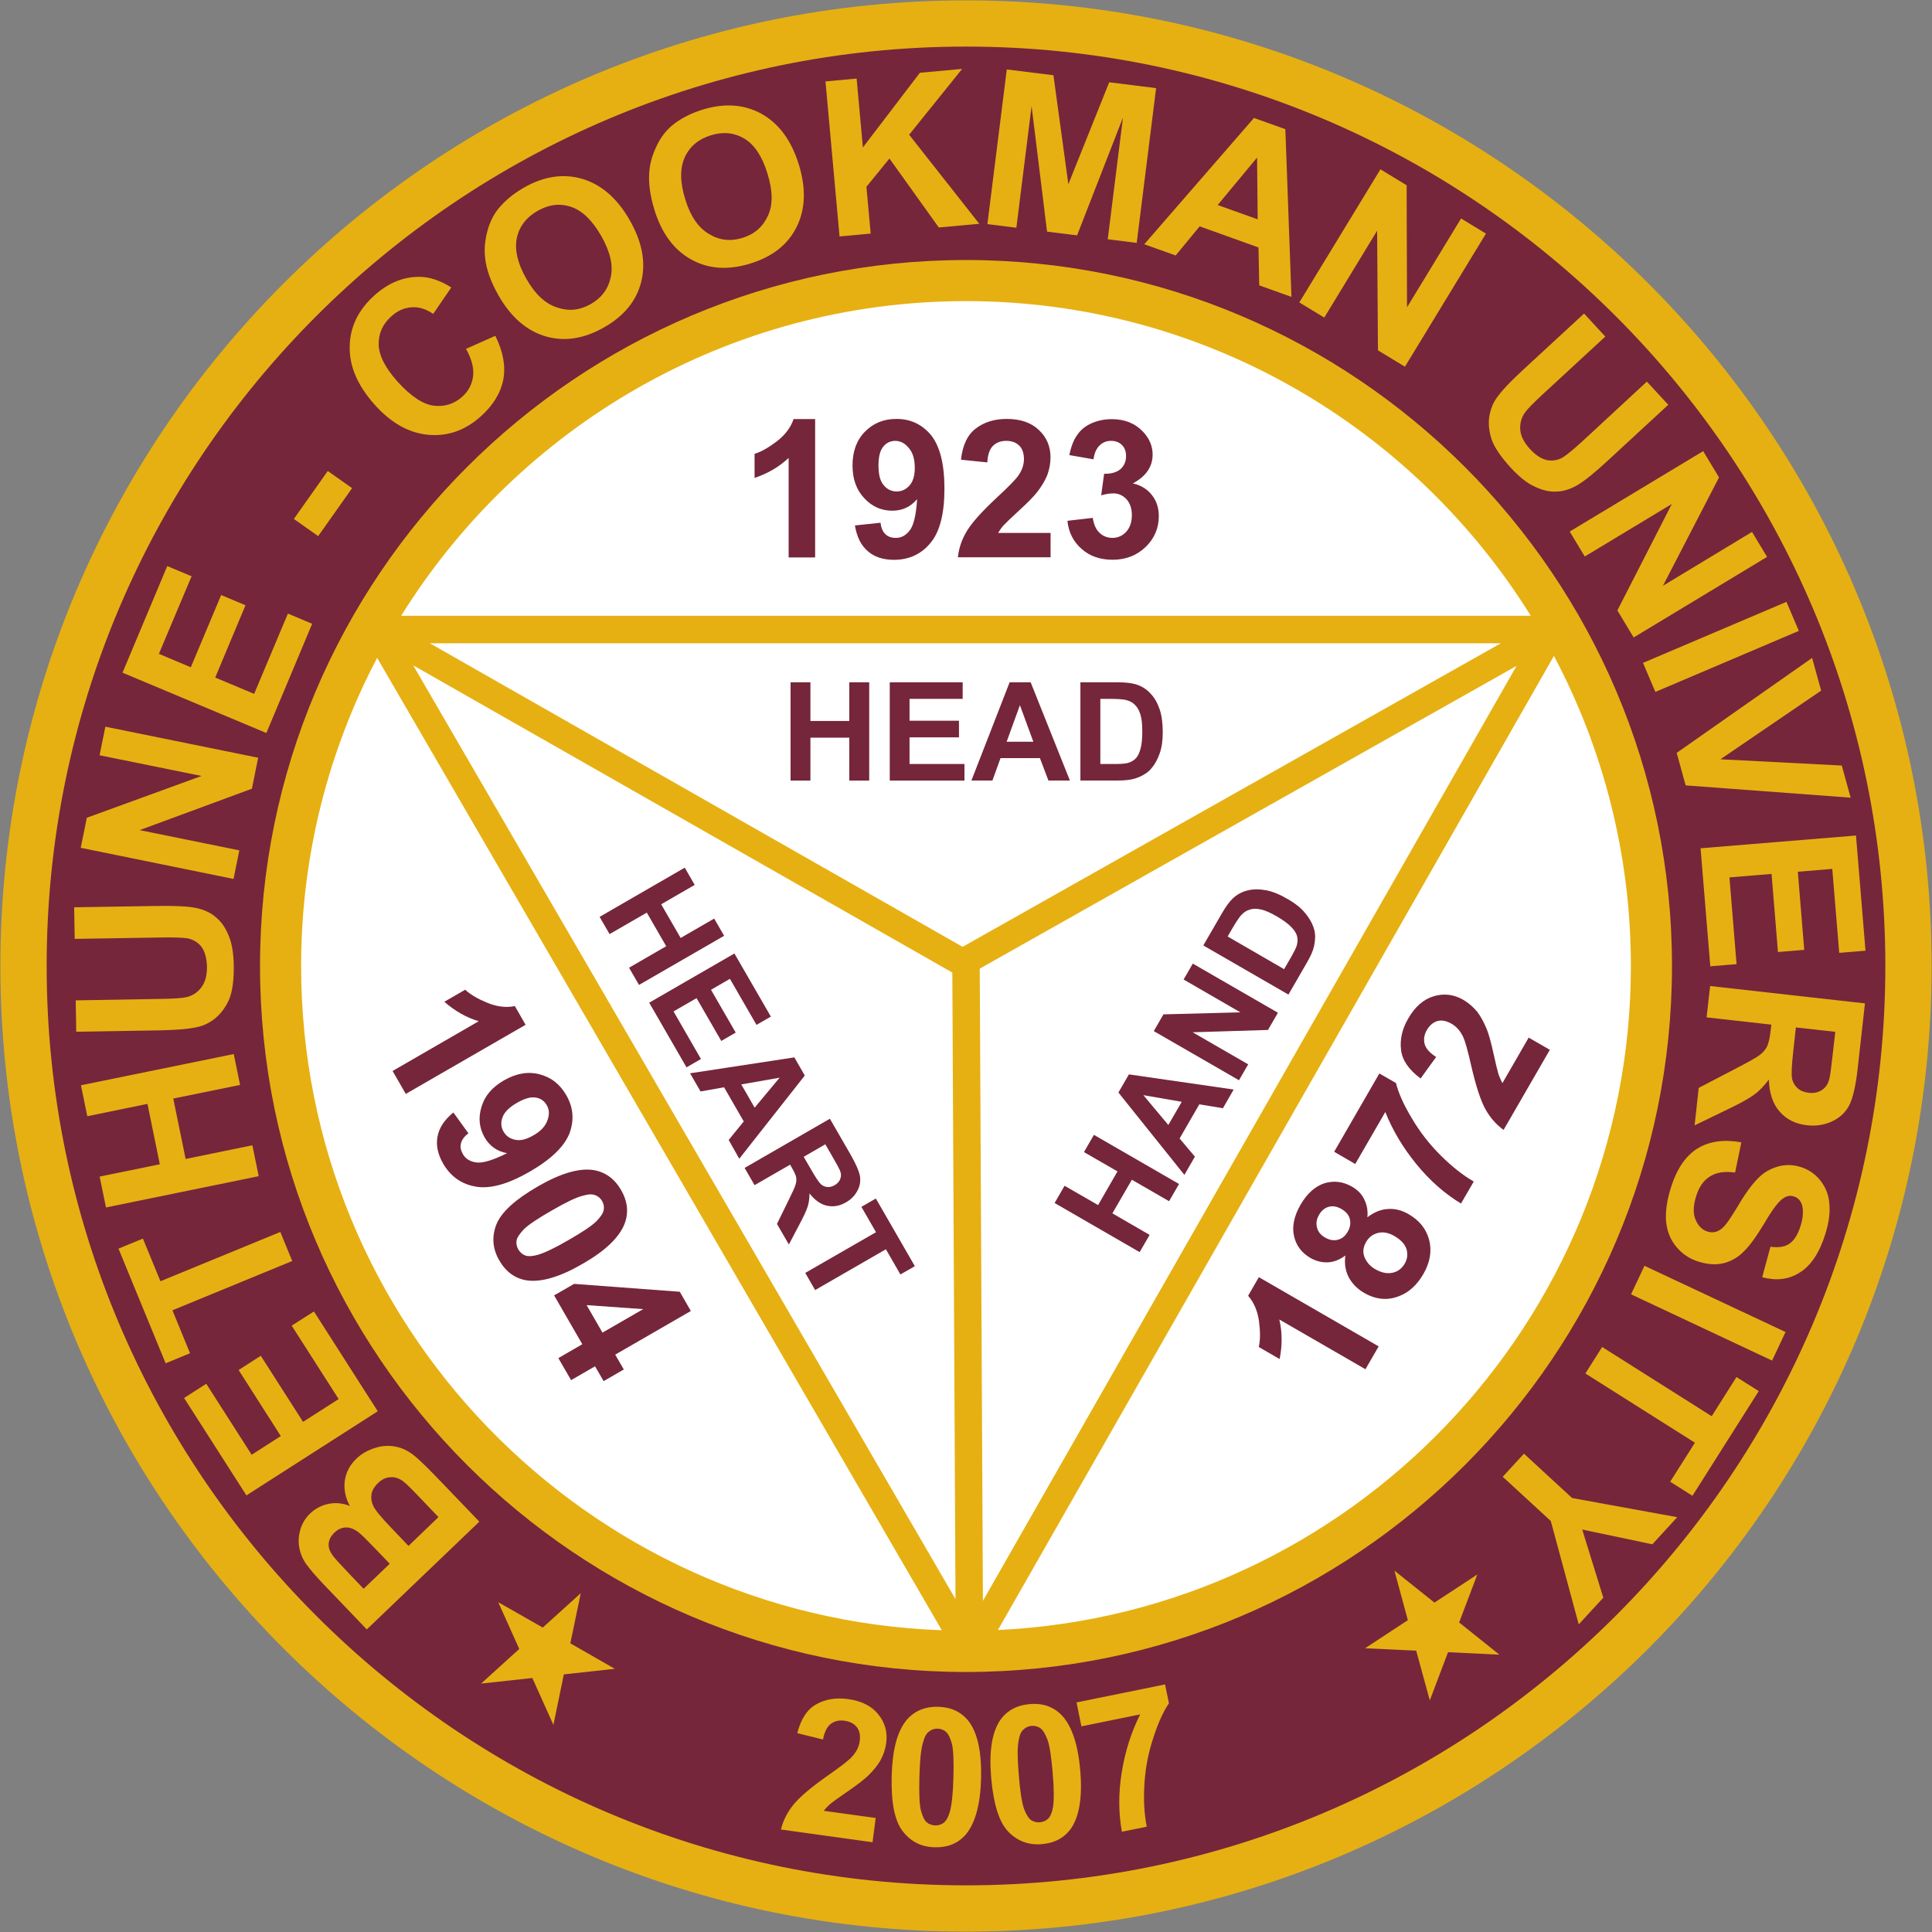
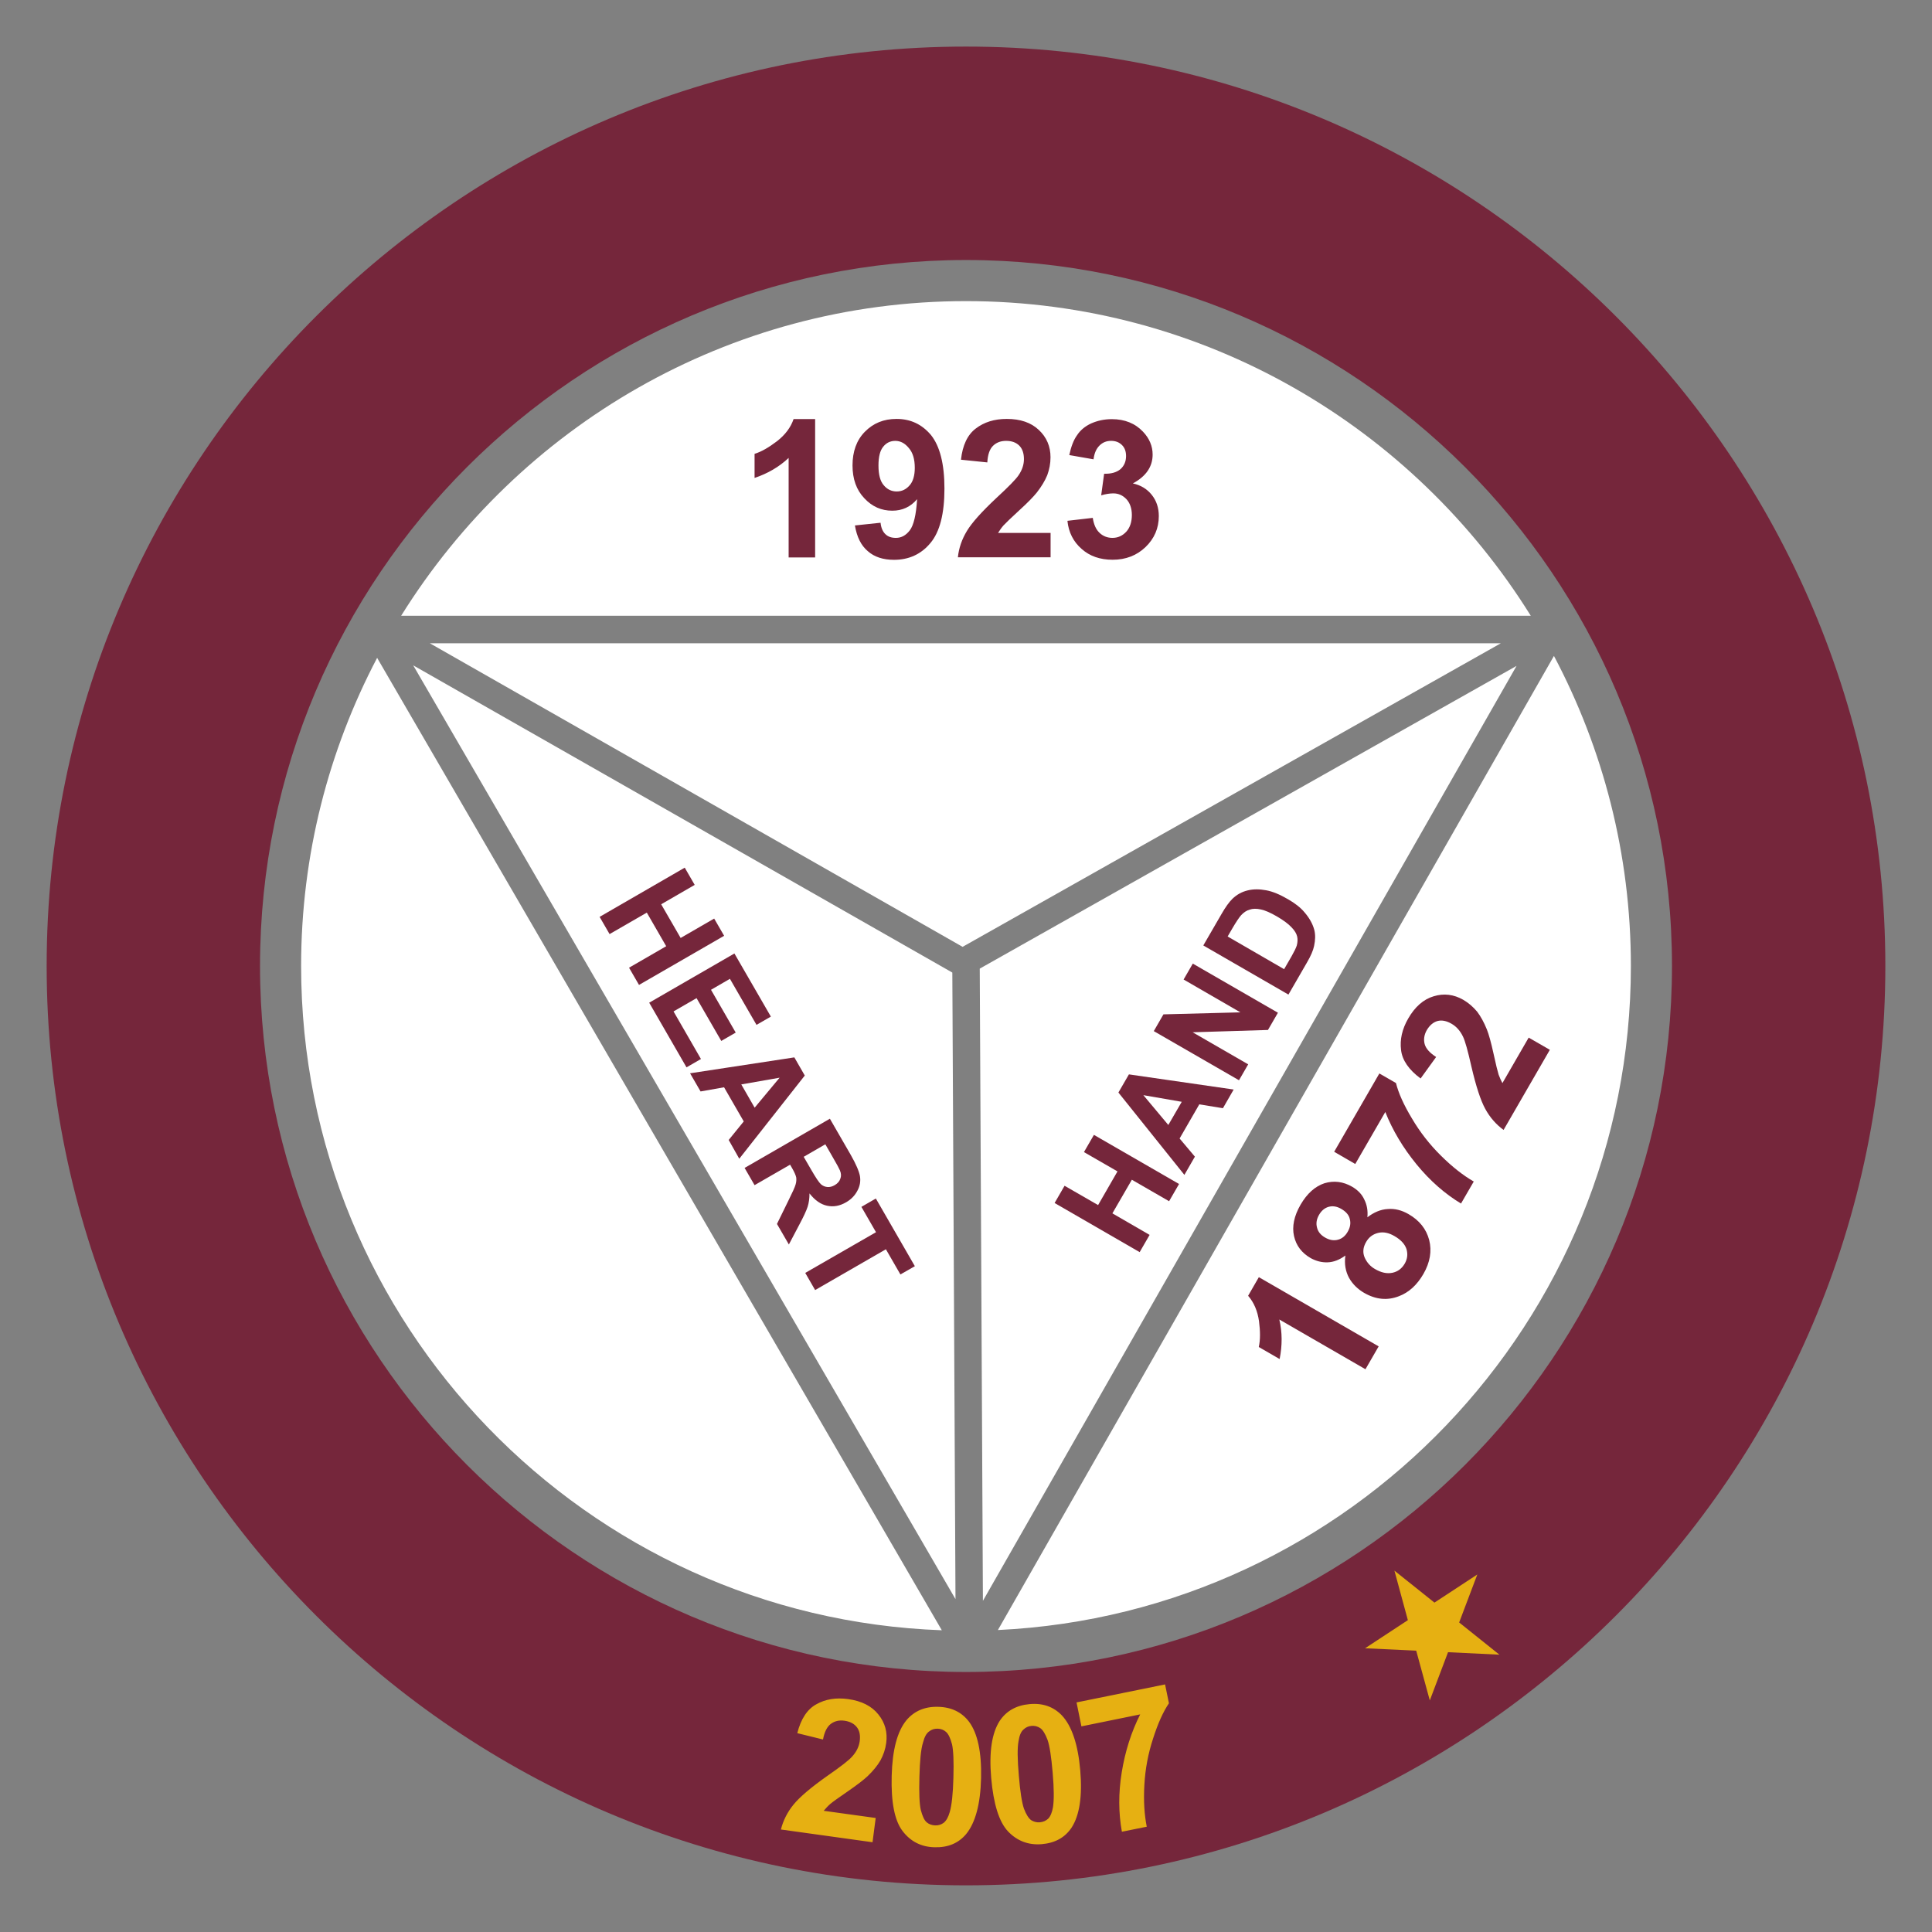
<svg xmlns="http://www.w3.org/2000/svg" xmlns:xlink="http://www.w3.org/1999/xlink" version="1.1" id="Layer_1" x="0px" y="0px" width="250.1px" height="250.1px" viewBox="0 0 250.1 250.1" style="enable-background:new 0 0 250.1 250.1;" xml:space="preserve">
  <rect x="0" y="0" width="250.1" height="250.1" fill="#808080" stroke="none" />
  <g>
    <defs>
      <rect id="SVGID_1_" x="0" y="0" width="250.1" height="250.1" />
    </defs>
    <clipPath id="SVGID_2_">
      <use xlink:href="#SVGID_1_" style="overflow:visible;" />
    </clipPath>
    <g style="clip-path:url(#SVGID_2_);">
-       <path style="fill:#E6B012;" d="M125.05,250.05c-68.92,0-125-56.07-125-125s56.07-125,125-125c68.93,0,125,56.08,125,125    S193.97,250.05,125.05,250.05z" />
      <path style="fill:#75263B;" d="M125.05,6.03C59.42,6.03,6.04,59.42,6.04,125.05c0,65.62,53.39,119.01,119.01,119.01    c65.62,0,119.01-53.39,119.01-119.01C244.06,59.42,190.67,6.03,125.05,6.03z M125.05,216.44c-50.39,0-91.39-41-91.39-91.39    s41-91.39,91.39-91.39c50.39,0,91.39,41,91.39,91.39S175.45,216.44,125.05,216.44z" />
      <path style="fill:#FFFFFF;" d="M38.98,125.05c0-14.39,3.57-27.95,9.84-39.89l73.1,125.88C75.9,209.38,38.98,171.46,38.98,125.05z     M123.28,125.9L53.49,86.13l70.2,120.88L123.28,125.9z M198.16,79.71c-15.2-24.43-42.29-40.73-73.11-40.73    c-30.83,0-57.91,16.3-73.12,40.73H198.16z M196.32,86.2l-69.49,39.19l0.41,81.84L196.32,86.2z M55.64,83.27l68.97,39.3l69.68-39.3    H55.64z M201.16,84.91l-71.98,126.1c45.55-2.16,81.94-39.89,81.94-85.97C211.12,110.56,207.51,96.91,201.16,84.91z" />
      <g>
        <path style="fill:#75263B;" d="M102.09,72.15V59.28c-1.24,1.17-2.72,2.02-4.41,2.59v-3.12c0.89-0.27,1.86-0.84,2.91-1.64     c1.05-0.82,1.77-1.77,2.14-2.86h2.79v17.91H102.09z M110.67,68.02c0.25,1.49,0.79,2.59,1.67,3.33c0.84,0.75,1.99,1.12,3.39,1.12     c1.92,0,3.51-0.72,4.71-2.17c1.22-1.44,1.82-3.81,1.82-7.05c0-3.21-0.6-5.5-1.74-6.93c-1.17-1.39-2.64-2.09-4.46-2.09     c-1.67,0-3.01,0.55-4.11,1.67c-1.07,1.09-1.59,2.56-1.59,4.35c0,1.75,0.5,3.17,1.52,4.24c1.02,1.1,2.22,1.62,3.63,1.62     c1.3,0,2.37-0.5,3.21-1.49c-0.12,2.04-0.45,3.39-0.95,4.04c-0.5,0.65-1.09,0.97-1.79,0.97c-0.57,0-1.02-0.15-1.35-0.47     c-0.35-0.32-0.57-0.82-0.64-1.49L110.67,68.02z M117.65,58c0.52,0.6,0.77,1.44,0.77,2.57c0,0.99-0.23,1.77-0.67,2.26     c-0.45,0.52-1,0.79-1.67,0.79c-0.67,0-1.24-0.27-1.69-0.82c-0.45-0.52-0.67-1.37-0.67-2.54c0-1.12,0.2-1.94,0.62-2.44     c0.4-0.5,0.92-0.75,1.57-0.75C116.58,57.08,117.14,57.38,117.65,58 M136,68.99h-6.8c0.2-0.32,0.42-0.65,0.7-0.97     c0.3-0.32,0.97-0.97,2.06-1.97c1.07-0.97,1.82-1.75,2.24-2.27c0.62-0.79,1.07-1.54,1.37-2.27c0.27-0.75,0.42-1.49,0.42-2.32     c0-1.4-0.5-2.59-1.52-3.54c-1-0.95-2.39-1.42-4.14-1.42c-1.62,0-2.94,0.42-4.01,1.24c-1.07,0.8-1.72,2.17-1.92,4.04l3.41,0.35     c0.05-0.99,0.3-1.72,0.73-2.14c0.42-0.42,0.99-0.65,1.7-0.65c0.72,0,1.29,0.2,1.71,0.62c0.4,0.4,0.6,1,0.6,1.74     c0,0.7-0.22,1.4-0.7,2.1c-0.35,0.52-1.3,1.49-2.84,2.91c-1.92,1.8-3.19,3.21-3.84,4.29c-0.65,1.07-1.05,2.22-1.17,3.41H136V68.99     z M138.18,67.42c0.15,1.49,0.77,2.71,1.84,3.64c1.05,0.94,2.39,1.4,4.01,1.4c1.7,0,3.12-0.55,4.26-1.64     c1.14-1.1,1.72-2.44,1.72-4.01c0-1.07-0.3-1.99-0.92-2.76c-0.6-0.75-1.42-1.25-2.44-1.47c1.71-0.92,2.56-2.17,2.56-3.74     c0-1.09-0.42-2.09-1.25-2.96c-1.01-1.07-2.36-1.62-4.03-1.62c-0.99,0-1.87,0.2-2.67,0.55c-0.8,0.37-1.42,0.89-1.84,1.54     c-0.45,0.62-0.77,1.49-1,2.56l3.14,0.55c0.1-0.79,0.35-1.37,0.78-1.79c0.4-0.4,0.9-0.6,1.49-0.6c0.57,0,1.04,0.17,1.42,0.55     c0.35,0.35,0.52,0.82,0.52,1.42c0,0.7-0.25,1.27-0.72,1.69c-0.5,0.42-1.2,0.62-2.12,0.6l-0.38,2.79c0.6-0.17,1.12-0.25,1.57-0.25     c0.67,0,1.22,0.25,1.7,0.75c0.45,0.49,0.7,1.19,0.7,2.04c0,0.93-0.25,1.65-0.72,2.17c-0.5,0.54-1.1,0.8-1.79,0.8     c-0.65,0-1.22-0.22-1.67-0.65c-0.48-0.45-0.75-1.1-0.88-1.94L138.18,67.42z" />
-         <path style="fill:#75263B;" d="M50.82,138.64l11.15-6.44c-1.64-0.49-3.1-1.34-4.45-2.52l2.7-1.56c0.68,0.64,1.66,1.2,2.88,1.7     c1.23,0.5,2.41,0.65,3.55,0.42l1.39,2.42l-15.51,8.95L50.82,138.64z M58.69,144.01c-1.17,0.96-1.84,1.98-2.05,3.12     c-0.22,1.1,0.03,2.29,0.72,3.49c0.96,1.66,2.38,2.68,4.23,2.99c1.86,0.33,4.21-0.33,7.01-1.95c2.78-1.61,4.47-3.27,5.13-4.97     c0.62-1.72,0.49-3.33-0.42-4.91c-0.83-1.44-1.98-2.34-3.5-2.72c-1.49-0.38-3.02-0.1-4.58,0.8c-1.51,0.87-2.49,2.01-2.9,3.43     c-0.44,1.43-0.29,2.73,0.41,3.96c0.65,1.12,1.62,1.8,2.9,2.03c-1.83,0.92-3.16,1.31-3.97,1.2c-0.8-0.1-1.39-0.46-1.74-1.06     c-0.28-0.5-0.38-0.96-0.26-1.4c0.11-0.47,0.43-0.91,0.97-1.31L58.69,144.01z M70.86,145.04c-0.26,0.75-0.86,1.4-1.84,1.95     c-0.86,0.5-1.64,0.7-2.3,0.56c-0.68-0.13-1.19-0.47-1.53-1.05c-0.34-0.58-0.39-1.22-0.13-1.88c0.23-0.65,0.85-1.27,1.87-1.86     c0.97-0.56,1.78-0.79,2.42-0.68c0.63,0.1,1.11,0.43,1.43,0.99C71.12,143.65,71.14,144.3,70.86,145.04 M80.83,158.48     c0.57-1.45,0.44-2.92-0.43-4.43c-0.86-1.49-2.07-2.34-3.6-2.59c-1.88-0.27-4.25,0.44-7.17,2.12c-2.96,1.71-4.74,3.34-5.38,4.94     c-0.61,1.59-0.49,3.13,0.37,4.62c0.87,1.51,2.06,2.38,3.6,2.61c1.84,0.26,4.26-0.44,7.17-2.13     C78.34,161.94,80.13,160.21,80.83,158.48 M77.05,154.72c0.4,0.14,0.69,0.41,0.89,0.75c0.21,0.37,0.29,0.75,0.21,1.17     c-0.07,0.39-0.38,0.88-0.96,1.47c-0.57,0.56-1.77,1.37-3.58,2.41c-1.81,1.05-3.17,1.69-4.03,1.93c-0.67,0.18-1.2,0.21-1.6,0.07     c-0.38-0.16-0.67-0.42-0.89-0.79c-0.2-0.34-0.28-0.73-0.22-1.14c0.07-0.41,0.41-0.89,0.96-1.47c0.56-0.56,1.77-1.37,3.58-2.41     c1.82-1.05,3.16-1.71,4.04-1.92C76.13,154.58,76.67,154.56,77.05,154.72 M72.28,175.81l1.65,2.85l3.1-1.79l1.11,1.92l2.61-1.51     l-1.11-1.92l9.79-5.65L88,167.22l-13.68-1.02l-2.59,1.49l3.65,6.32L72.28,175.81z M77.99,172.51l-2.05-3.56l7.32,0.52     L77.99,172.51z" />
        <path style="fill:#75263B;" d="M176.76,177.25l-11.15-6.44c0.39,1.66,0.39,3.36,0.04,5.12l-2.7-1.56     c0.21-0.91,0.2-2.04,0.03-3.34c-0.19-1.32-0.65-2.42-1.41-3.29l1.39-2.41l15.51,8.96L176.76,177.25z M171.86,163.41     c0.76-0.02,1.54-0.32,2.3-0.88c-0.15,1.1,0.02,2.05,0.48,2.9c0.46,0.81,1.12,1.45,1.94,1.93c1.53,0.88,3.03,1.02,4.53,0.43     c1.29-0.49,2.34-1.47,3.15-2.87c0.87-1.51,1.11-2.98,0.75-4.4c-0.38-1.43-1.26-2.54-2.69-3.36c-0.87-0.5-1.77-0.73-2.68-0.65     c-0.92,0.05-1.8,0.43-2.63,1.07c0.08-0.84-0.05-1.61-0.4-2.3c-0.32-0.7-0.86-1.24-1.58-1.66c-1.17-0.67-2.35-0.81-3.57-0.45     c-1.21,0.4-2.25,1.32-3.1,2.78c-0.85,1.47-1.12,2.84-0.85,4.05c0.28,1.26,1.01,2.2,2.17,2.87     C170.38,163.25,171.1,163.44,171.86,163.41 M173.21,160.48c-0.54,0.15-1.09,0.06-1.68-0.28c-0.56-0.32-0.92-0.76-1.04-1.29     c-0.15-0.54-0.06-1.1,0.27-1.66c0.31-0.54,0.74-0.89,1.25-1.03c0.54-0.14,1.06-0.05,1.63,0.28c0.58,0.34,0.97,0.76,1.09,1.29     c0.15,0.55,0.06,1.1-0.27,1.66C174.16,159.99,173.72,160.35,173.21,160.48 M180.26,164.76c-0.72,0.15-1.46-0.01-2.28-0.49     c-0.58-0.33-1.02-0.82-1.31-1.45c-0.29-0.65-0.24-1.34,0.18-2.05c0.36-0.63,0.89-1.01,1.56-1.17c0.67-0.16,1.36-0.02,2.1,0.41     c0.82,0.47,1.34,1.03,1.56,1.68c0.19,0.66,0.13,1.28-0.24,1.91C181.46,164.22,180.95,164.61,180.26,164.76 M175.44,150.68     l3.89-6.73c0.95,2.39,2.3,4.64,4.03,6.76c1.74,2.13,3.67,3.82,5.77,5.09l1.65-2.85c-1.36-0.78-2.79-1.9-4.25-3.35     c-1.47-1.45-2.72-3.06-3.75-4.81c-1.06-1.76-1.74-3.27-2.07-4.59l-2.15-1.24l-5.85,10.14L175.44,150.68z M197.89,134.32     l-3.4,5.89c-0.18-0.33-0.34-0.69-0.49-1.09c-0.13-0.42-0.36-1.33-0.67-2.77c-0.31-1.42-0.6-2.45-0.85-3.08     c-0.38-0.94-0.8-1.7-1.27-2.32c-0.52-0.61-1.09-1.12-1.8-1.53c-1.21-0.69-2.49-0.86-3.82-0.45c-1.32,0.39-2.42,1.36-3.29,2.87     c-0.81,1.4-1.1,2.76-0.93,4.09c0.15,1.32,1.02,2.57,2.53,3.68l2.01-2.78c-0.84-0.54-1.34-1.11-1.49-1.69     c-0.15-0.58-0.06-1.19,0.28-1.79c0.37-0.62,0.83-1.02,1.4-1.18c0.55-0.14,1.16-0.02,1.81,0.36c0.61,0.35,1.1,0.89,1.47,1.65     c0.28,0.56,0.64,1.87,1.1,3.91c0.6,2.56,1.19,4.37,1.79,5.46c0.6,1.1,1.4,2.02,2.37,2.72l5.99-10.37L197.89,134.32z" />
-         <path style="fill:#75263B;" d="M102.34,88.32h2.57v5.01h5.03v-5.01h2.58v12.73h-2.58v-5.56h-5.03v5.56h-2.57V88.32z      M115.18,101.05h9.67v-2.15h-7.11v-3.45h6.4V93.3h-6.4v-2.83h6.88v-2.15h-9.44V101.05z M138.5,101.04l-5.08-12.72h-2.72     l-4.95,12.72h2.72l1.05-2.9h5.1l1.1,2.9H138.5z M133.77,96.02h-3.46l1.72-4.73L133.77,96.02z M139.86,88.32v12.72h4.84     c0.96,0,1.7-0.09,2.27-0.27c0.76-0.25,1.36-0.59,1.81-1.01c0.59-0.59,1.03-1.33,1.35-2.26c0.27-0.75,0.39-1.65,0.39-2.7     c0-1.19-0.13-2.2-0.41-3c-0.28-0.81-0.67-1.51-1.21-2.06c-0.53-0.56-1.17-0.96-1.92-1.17c-0.56-0.16-1.36-0.25-2.44-0.25H139.86z      M142.44,90.47h1.15c1.05,0,1.74,0.05,2.1,0.13c0.48,0.11,0.89,0.3,1.19,0.61c0.32,0.29,0.57,0.71,0.73,1.23     c0.18,0.53,0.26,1.28,0.26,2.27c0,0.98-0.08,1.76-0.26,2.33c-0.16,0.57-0.39,0.97-0.67,1.22c-0.27,0.25-0.61,0.43-1.04,0.53     c-0.32,0.07-0.83,0.11-1.54,0.11h-1.92V90.47z" />
        <path style="fill:#75263B;" d="M136.52,155.73l1.29-2.23l4.34,2.5l2.51-4.36l-4.34-2.5l1.29-2.23l11.02,6.36l-1.29,2.23     l-4.82-2.78l-2.52,4.35l4.82,2.79l-1.29,2.23L136.52,155.73z M159.7,141.04l-13.56-1.96l-1.36,2.35l8.54,10.66l1.36-2.36     l-1.98-2.35l2.55-4.42l3.06,0.5L159.7,141.04z M152.98,142.63l-1.74,3l-3.23-3.86L152.98,142.63z M160.39,139.84l1.19-2.06     l-7.19-4.15l9.75-0.3l1.29-2.23l-11.02-6.36l-1.19,2.06l7.35,4.25l-9.96,0.26l-1.25,2.17L160.39,139.84z M155.77,122.39     l11.02,6.36l2.42-4.19c0.48-0.83,0.78-1.52,0.9-2.1c0.17-0.78,0.18-1.47,0.03-2.07c-0.21-0.8-0.64-1.56-1.28-2.3     c-0.51-0.61-1.23-1.17-2.14-1.69c-1.03-0.6-1.97-1-2.81-1.15c-0.85-0.16-1.64-0.17-2.38,0.01c-0.76,0.18-1.42,0.54-1.98,1.08     c-0.42,0.41-0.9,1.06-1.43,1.99L155.77,122.39z M158.92,121.23l0.58-1c0.53-0.91,0.92-1.48,1.16-1.75     c0.33-0.36,0.71-0.62,1.12-0.73c0.4-0.14,0.9-0.14,1.43-0.02c0.55,0.11,1.24,0.41,2.1,0.91c0.84,0.49,1.47,0.96,1.88,1.4     c0.41,0.42,0.65,0.83,0.73,1.2c0.08,0.35,0.06,0.74-0.05,1.16c-0.1,0.31-0.33,0.78-0.68,1.4l-0.96,1.66L158.92,121.23z" />
        <path style="fill:#75263B;" d="M88.64,112.32l1.29,2.23l-4.34,2.51l2.52,4.36l4.34-2.51l1.29,2.23l-11.02,6.36l-1.29-2.23     l4.81-2.78l-2.51-4.35l-4.82,2.78l-1.29-2.23L88.64,112.32z M84.04,129.8l4.83,8.37l1.87-1.08l-3.55-6.16l2.98-1.72l3.2,5.54     l1.87-1.08l-3.2-5.54l2.45-1.42l3.44,5.96l1.86-1.07l-4.72-8.17L84.04,129.8z M95.7,150l8.48-10.77l-1.35-2.35l-13.5,2.06     l1.36,2.35l3.04-0.54l2.55,4.42l-1.95,2.4L95.7,150z M97.69,143.39l-1.73-3.01l4.96-0.87L97.69,143.39z M96.39,151.19l1.29,2.23     l4.6-2.65l0.26,0.45c0.29,0.5,0.47,0.92,0.53,1.19c0.04,0.28,0.02,0.61-0.08,0.93c-0.09,0.34-0.42,1.05-0.94,2.1l-1.47,3     l1.54,2.66l1.37-2.6c0.54-1.01,0.9-1.79,1.06-2.29c0.16-0.5,0.24-1.08,0.24-1.72c0.7,0.89,1.46,1.42,2.27,1.59     c0.82,0.18,1.64,0.04,2.48-0.45c0.64-0.37,1.13-0.87,1.45-1.49c0.33-0.6,0.44-1.24,0.33-1.9c-0.12-0.63-0.51-1.55-1.19-2.74     l-2.7-4.68L96.39,151.19z M104.04,149.75l2.8-1.62l1,1.74c0.52,0.89,0.81,1.44,0.89,1.64c0.17,0.4,0.18,0.76,0.05,1.08     c-0.11,0.33-0.35,0.61-0.71,0.82c-0.34,0.2-0.66,0.28-0.97,0.25c-0.31-0.03-0.57-0.14-0.82-0.35c-0.25-0.22-0.68-0.86-1.29-1.92     L104.04,149.75z M104.24,164.78l1.28,2.22l9.16-5.28l1.88,3.26l1.87-1.07l-5.05-8.76l-1.87,1.08l1.89,3.28L104.24,164.78z" />
      </g>
      <g>
        <path style="fill:#E6B012;" d="M112.95,238.48l-11.86-1.65c0.29-1.16,0.84-2.25,1.63-3.22c0.79-0.97,2.24-2.21,4.38-3.72     c1.72-1.19,2.8-2.03,3.21-2.5c0.57-0.63,0.88-1.28,0.98-1.98c0.1-0.74-0.01-1.36-0.36-1.81c-0.36-0.47-0.9-0.75-1.61-0.85     c-0.69-0.1-1.29,0.05-1.77,0.41c-0.48,0.36-0.83,1.04-1.01,2.02l-3.33-0.82c0.46-1.82,1.28-3.09,2.45-3.73     c1.18-0.67,2.54-0.9,4.14-0.68c1.73,0.24,3.04,0.9,3.9,1.98c0.88,1.08,1.21,2.33,1.02,3.71c-0.11,0.81-0.36,1.53-0.74,2.24     c-0.39,0.67-0.94,1.35-1.67,2.05c-0.49,0.46-1.34,1.12-2.53,1.94c-1.22,0.84-1.98,1.38-2.32,1.67c-0.32,0.28-0.58,0.58-0.83,0.87     l6.73,0.93L112.95,238.48z M125.45,222.89c-0.94-1.24-2.27-1.9-4.01-1.94c-1.71-0.05-3.08,0.54-4.08,1.71     c-1.21,1.46-1.84,3.86-1.93,7.22c-0.09,3.41,0.37,5.79,1.41,7.15c1.03,1.35,2.41,2.06,4.13,2.1c1.75,0.05,3.1-0.52,4.1-1.71     c1.18-1.44,1.85-3.86,1.93-7.22C127.08,226.81,126.55,224.38,125.45,222.89 M120.26,224.15c0.33-0.27,0.71-0.38,1.11-0.37     c0.42,0.01,0.79,0.14,1.11,0.43c0.29,0.26,0.55,0.79,0.76,1.59c0.18,0.78,0.24,2.23,0.18,4.31c-0.05,2.09-0.22,3.58-0.47,4.45     c-0.19,0.67-0.45,1.13-0.78,1.4c-0.33,0.24-0.7,0.36-1.13,0.34c-0.4-0.02-0.77-0.14-1.08-0.4c-0.32-0.28-0.55-0.81-0.76-1.59     c-0.18-0.77-0.24-2.22-0.18-4.31c0.06-2.09,0.19-3.58,0.47-4.44C119.67,224.85,119.93,224.38,120.26,224.15 M137.48,222.08     c-1.08-1.13-2.47-1.64-4.2-1.48c-1.71,0.15-3,0.88-3.86,2.16c-1.03,1.59-1.4,4.05-1.11,7.39c0.3,3.4,1.02,5.71,2.2,6.95     c1.18,1.22,2.63,1.77,4.34,1.63c1.74-0.15,3.02-0.86,3.88-2.16c1.01-1.57,1.4-4.04,1.11-7.39     C139.55,225.8,138.74,223.44,137.48,222.08 M132.47,223.91c0.3-0.3,0.66-0.46,1.06-0.49c0.42-0.04,0.8,0.06,1.15,0.3     c0.31,0.22,0.63,0.72,0.92,1.49c0.27,0.75,0.49,2.18,0.67,4.27c0.18,2.08,0.18,3.58,0.04,4.47c-0.12,0.68-0.33,1.18-0.62,1.48     c-0.3,0.28-0.66,0.43-1.09,0.47c-0.39,0.03-0.78-0.06-1.12-0.28c-0.34-0.25-0.64-0.74-0.93-1.49c-0.26-0.76-0.49-2.18-0.66-4.26     c-0.18-2.09-0.21-3.58-0.04-4.47C131.96,224.68,132.16,224.18,132.47,223.91 M139.99,223.48l7.61-1.55     c-1.16,2.29-1.95,4.79-2.39,7.5c-0.44,2.7-0.42,5.26,0.02,7.69l3.22-0.65c-0.31-1.54-0.43-3.34-0.31-5.4     c0.11-2.06,0.49-4.07,1.12-5.99c0.62-1.95,1.3-3.47,2.06-4.59l-0.5-2.44l-11.46,2.33L139.99,223.48z" />
-         <path style="fill:#E6B012;" d="M41.91,205.11c-1.11-1.16-1.87-2.07-2.33-2.72c-0.45-0.67-0.73-1.38-0.85-2.11     c-0.13-0.74-0.07-1.5,0.15-2.28c0.23-0.77,0.63-1.46,1.26-2.07c0.69-0.66,1.5-1.08,2.42-1.26c0.92-0.18,1.84-0.08,2.73,0.28     c-0.61-1.12-0.8-2.23-0.65-3.32c0.16-1.05,0.66-2,1.49-2.8c0.67-0.64,1.48-1.1,2.38-1.38c0.92-0.3,1.84-0.36,2.71-0.18     c0.89,0.16,1.74,0.6,2.58,1.31c0.53,0.43,1.7,1.57,3.49,3.44l4.76,4.96l-14.57,13.95L41.91,205.11z M50.45,202.43l-1.83-1.91     c-1.12-1.16-1.81-1.85-2.11-2.08c-0.55-0.45-1.1-0.7-1.66-0.71c-0.56-0.01-1.08,0.22-1.55,0.66c-0.45,0.43-0.7,0.9-0.75,1.42     c-0.06,0.52,0.15,1.06,0.56,1.6c0.24,0.33,1.01,1.18,2.34,2.57l1.62,1.69L50.45,202.43z M56.76,196.39l-2.61-2.73     c-1.01-1.06-1.68-1.71-2.01-1.94c-0.49-0.35-1.03-0.54-1.6-0.49c-0.58,0.01-1.11,0.28-1.61,0.76c-0.45,0.43-0.72,0.88-0.83,1.38     c-0.09,0.52-0.02,1.04,0.21,1.56c0.25,0.54,1.02,1.48,2.31,2.82l2.26,2.37L56.76,196.39z M48.9,182.69l-8.26-12.92l-2.88,1.84     l6.08,9.5l-4.61,2.95l-5.47-8.55l-2.87,1.84l5.46,8.55l-3.77,2.42l-5.88-9.19l-2.87,1.84l8.07,12.61L48.9,182.69z M37.83,163.24     l-1.54-3.76l-15.52,6.38l-2.27-5.52l-3.16,1.3l6.1,14.84l3.16-1.3l-2.28-5.56L37.83,163.24z M33.49,152.26l-0.82-4l-8.64,1.77     l-1.6-7.82l8.65-1.76l-0.82-4l-19.78,4.04l0.82,4.01l7.79-1.6l1.6,7.82l-7.79,1.59l0.82,4L33.49,152.26z M9.87,133.56l10.77-0.18     c2.25-0.04,3.97-0.18,5.12-0.48c0.76-0.18,1.52-0.59,2.21-1.17c0.7-0.61,1.28-1.41,1.71-2.4c0.41-1.02,0.61-2.47,0.58-4.41     c-0.03-1.58-0.25-2.87-0.68-3.85c-0.41-1.01-0.96-1.79-1.68-2.37c-0.68-0.58-1.54-0.96-2.56-1.17c-0.99-0.21-2.71-0.29-5.14-0.25     l-10.6,0.17l0.07,4.09l11.16-0.18c1.61-0.03,2.73,0.01,3.44,0.11c0.67,0.13,1.28,0.46,1.77,1.04c0.45,0.59,0.72,1.46,0.75,2.61     c0.02,1.13-0.22,2.03-0.72,2.69c-0.49,0.66-1.13,1.09-1.95,1.28c-0.54,0.12-1.66,0.2-3.38,0.22L9.8,129.5L9.87,133.56z      M30.23,113.78l0.75-3.7l-12.9-2.62l14.53-5.36l0.81-4.01l-19.78-4.02l-0.75,3.7l13.2,2.68l-14.85,5.41l-0.79,3.89L30.23,113.78z      M34.48,94.89l5.93-14.14l-3.14-1.32L32.9,89.82l-5.04-2.11l3.92-9.36l-3.15-1.32l-3.93,9.35l-4.13-1.74L24.8,74.6l-3.15-1.32     l-5.79,13.8L34.48,94.89z M41.19,69.4l4.39-6.21l-3.15-2.22l-4.39,6.21L41.19,69.4z M60.33,45.16c0.73,1.32,1.04,2.51,0.91,3.54     c-0.12,1.01-0.59,1.92-1.38,2.64c-1.09,0.98-2.35,1.35-3.75,1.17c-1.39-0.19-2.96-1.24-4.66-3.12c-1.61-1.81-2.41-3.4-2.43-4.82     c-0.02-1.42,0.52-2.62,1.64-3.62c0.79-0.72,1.67-1.12,2.65-1.17c0.96-0.07,1.88,0.25,2.77,0.85l2.34-3.42     c-1.41-0.89-2.76-1.34-3.99-1.37c-2.13-0.05-4.11,0.74-5.95,2.39c-2.1,1.88-3.18,4.1-3.21,6.63c-0.06,2.55,1.02,5.06,3.26,7.56     c2.13,2.37,4.45,3.65,6.95,3.87c2.51,0.21,4.74-0.58,6.76-2.39c1.59-1.43,2.58-3.03,2.91-4.77c0.33-1.74-0.02-3.61-1.03-5.66     L60.33,45.16z M62.8,33.37c-0.13-1.13-0.02-2.23,0.26-3.33c0.28-1.1,0.73-2.07,1.34-2.88c0.85-1.07,1.96-2.03,3.4-2.86     c2.57-1.48,5.11-1.86,7.56-1.15c2.47,0.73,4.53,2.5,6.15,5.34c1.63,2.84,2.11,5.49,1.51,7.94c-0.61,2.5-2.22,4.46-4.79,5.93     c-2.62,1.5-5.12,1.89-7.57,1.19c-2.45-0.71-4.49-2.46-6.09-5.24C63.55,36.54,62.95,34.87,62.8,33.37 M72.13,39.81     c1.49,0.51,2.93,0.36,4.35-0.45c1.42-0.81,2.27-1.98,2.59-3.53c0.33-1.52-0.1-3.29-1.26-5.32c-1.15-2-2.46-3.27-3.91-3.74     c-1.44-0.48-2.87-0.3-4.33,0.54c-1.44,0.83-2.34,1.99-2.67,3.51c-0.3,1.51,0.09,3.27,1.25,5.29     C69.28,38.1,70.6,39.32,72.13,39.81 M84.08,21.97c0.12-1.13,0.48-2.18,0.98-3.2c0.51-1.02,1.16-1.87,1.93-2.52     c1.06-0.86,2.35-1.56,3.94-2.05c2.82-0.88,5.39-0.7,7.63,0.52c2.25,1.25,3.87,3.43,4.84,6.55c0.97,3.12,0.86,5.81-0.26,8.08     c-1.14,2.31-3.14,3.87-5.96,4.75c-2.88,0.9-5.4,0.74-7.65-0.48c-2.24-1.22-3.86-3.37-4.81-6.44     C84.12,25.23,83.9,23.47,84.08,21.97 M91.78,30.29c1.34,0.82,2.79,0.99,4.35,0.5c1.56-0.48,2.64-1.45,3.29-2.88     c0.65-1.41,0.62-3.24-0.08-5.47c-0.68-2.21-1.69-3.73-2.99-4.5c-1.3-0.77-2.74-0.92-4.35-0.42c-1.59,0.5-2.71,1.43-3.36,2.85     c-0.63,1.41-0.63,3.21,0.07,5.44C89.38,28,90.4,29.48,91.78,30.29 M108.68,30.61l4.03-0.37l-0.55-6.06l2.98-3.66l6.39,8.93     l5.24-0.48l-9.08-11.53l6.86-8.52l-5.47,0.5l-7.38,9.67l-0.81-8.92l-4.03,0.37L108.68,30.61z M127.82,29.01l3.75,0.47l1.97-15.75     l2,16.25l3.89,0.49l5.94-15.25l-1.97,15.75l3.75,0.47l2.51-20.03l-6.07-0.76l-5.29,13.2l-1.93-14.11l-6.04-0.75L127.82,29.01z      M163.01,36.94l-0.1-4.91l-7.61-2.73l-3.11,3.77l-4.06-1.45l14.2-16.35l4.06,1.45l0.79,21.71L163.01,36.94z M162.73,20.4     l-5.1,6.14l5.18,1.85L162.73,20.4z M168.2,39.15l3.23,1.96l6.84-11.24l0.11,15.48l3.49,2.12l10.49-17.23l-3.22-1.96l-7,11.5     l-0.05-15.8l-3.39-2.06L168.2,39.15z M205.06,40.59l-7.91,7.3c-1.66,1.53-2.84,2.78-3.5,3.76c-0.44,0.64-0.73,1.45-0.87,2.34     c-0.12,0.91-0.02,1.89,0.32,2.92c0.37,1.03,1.19,2.24,2.5,3.67c1.07,1.15,2.09,1.98,3.07,2.41c0.98,0.48,1.91,0.69,2.82,0.65     c0.9-0.03,1.79-0.31,2.69-0.83c0.88-0.51,2.22-1.58,4-3.23l7.78-7.18l-2.77-3L205,56.98c-1.18,1.09-2.05,1.81-2.64,2.2     c-0.6,0.36-1.26,0.51-2.01,0.4c-0.73-0.13-1.51-0.6-2.29-1.45c-0.76-0.83-1.19-1.66-1.26-2.48c-0.06-0.82,0.13-1.57,0.61-2.25     c0.32-0.45,1.1-1.25,2.37-2.42l8.03-7.41L205.06,40.59z M203.2,68.81l1.95,3.23l11.27-6.8l-7.05,13.78l2.11,3.5l17.27-10.43     l-1.95-3.23l-11.53,6.97l7.26-14.03l-2.05-3.4L203.2,68.81z M212.69,85.81l1.6,3.76l18.57-7.9l-1.6-3.76L212.69,85.81z      M217.05,97.46l1.16,4.21l21.36,1.59l-1.15-4.16l-15.71-0.81l13.04-8.89l-1.17-4.23L217.05,97.46z M220.14,109.81l1.26,15.28     l3.4-0.28l-0.92-11.23l5.45-0.45l0.83,10.11l3.4-0.28l-0.83-10.11l4.46-0.37l0.9,10.87l3.4-0.28l-1.23-14.91L220.14,109.81z      M241.42,129.89l-0.95,8.51c-0.24,2.16-0.61,3.71-1.05,4.62c-0.48,0.94-1.21,1.65-2.19,2.11c-0.99,0.48-2.09,0.67-3.27,0.54     c-1.51-0.16-2.69-0.75-3.57-1.76c-0.88-0.98-1.35-2.36-1.41-4.16c-0.6,0.81-1.24,1.48-1.92,1.97c-0.68,0.49-1.86,1.16-3.5,1.93     l-4.19,2.03l0.53-4.85l4.7-2.45c1.66-0.87,2.74-1.45,3.18-1.8c0.44-0.32,0.76-0.71,0.97-1.11c0.19-0.4,0.35-1.09,0.46-2.02     l0.09-0.81l-8.38-0.94l0.46-4.06L241.42,129.89z M232.15,136c-0.22,1.93-0.27,3.15-0.16,3.67c0.12,0.49,0.36,0.89,0.72,1.21     c0.36,0.32,0.85,0.52,1.47,0.59c0.67,0.07,1.22-0.06,1.68-0.38c0.46-0.29,0.79-0.76,0.95-1.43c0.09-0.32,0.23-1.3,0.41-2.93     l0.36-3.16l-5.1-0.57L232.15,136z M225.42,147.88c-2.23-0.41-4.12-0.15-5.66,0.78c-1.54,0.96-2.69,2.63-3.46,5.08     c-0.52,1.66-0.73,3.14-0.62,4.38c0.13,1.28,0.55,2.36,1.33,3.29c0.77,0.92,1.7,1.54,2.8,1.89c1.24,0.39,2.33,0.47,3.33,0.22     c0.97-0.25,1.87-0.76,2.61-1.53c0.77-0.74,1.66-1.99,2.72-3.75c1.02-1.75,1.83-2.79,2.41-3.14c0.45-0.3,0.88-0.37,1.34-0.22     c0.51,0.16,0.82,0.49,1.02,1c0.25,0.79,0.19,1.74-0.17,2.87c-0.34,1.08-0.82,1.84-1.42,2.24c-0.61,0.43-1.41,0.55-2.46,0.4     l-1.07,3.95c1.8,0.48,3.41,0.31,4.85-0.6c1.43-0.88,2.55-2.53,3.31-4.95c0.47-1.48,0.65-2.81,0.53-4c-0.09-1.18-0.52-2.17-1.18-3     c-0.68-0.84-1.5-1.39-2.5-1.71c-1.5-0.48-2.98-0.29-4.43,0.55c-1.01,0.6-2.11,1.88-3.29,3.77c-0.88,1.49-1.51,2.45-1.81,2.85     c-0.43,0.61-0.87,0.97-1.28,1.14c-0.41,0.17-0.83,0.18-1.28,0.04c-0.7-0.22-1.21-0.74-1.55-1.55c-0.34-0.79-0.31-1.81,0.09-3.07     c0.37-1.18,0.97-2.03,1.8-2.53c0.81-0.51,1.87-0.68,3.23-0.49L225.42,147.88z M212.88,163.86l-1.74,3.69l18.26,8.58l1.74-3.7     L212.88,163.86z M207.4,174.37l-2.17,3.43l14.18,8.96l-3.2,5.05l2.88,1.82l8.58-13.55l-2.88-1.82l-3.21,5.07L207.4,174.37z      M197.28,188.18l-2.75,2.99l6.22,5.72l3.62,13.39l3.18-3.46l-2.73-8.82l9.08,1.91l3.22-3.51l-13.61-2.48L197.28,188.18z" />
-         <polygon style="fill:#E6B012;" points="79.59,216.03 72.99,216.75 71.64,223.29 68.91,217.22 62.28,217.94 67.22,213.46      64.5,207.41 70.26,210.69 75.18,206.24 73.83,212.73    " />
        <polygon style="fill:#E6B012;" points="191.24,203.82 188.89,210.03 194.1,214.2 187.45,213.88 185.09,220.12 183.33,213.68      176.71,213.37 182.25,209.73 180.51,203.32 185.69,207.46    " />
      </g>
    </g>
  </g>
</svg>